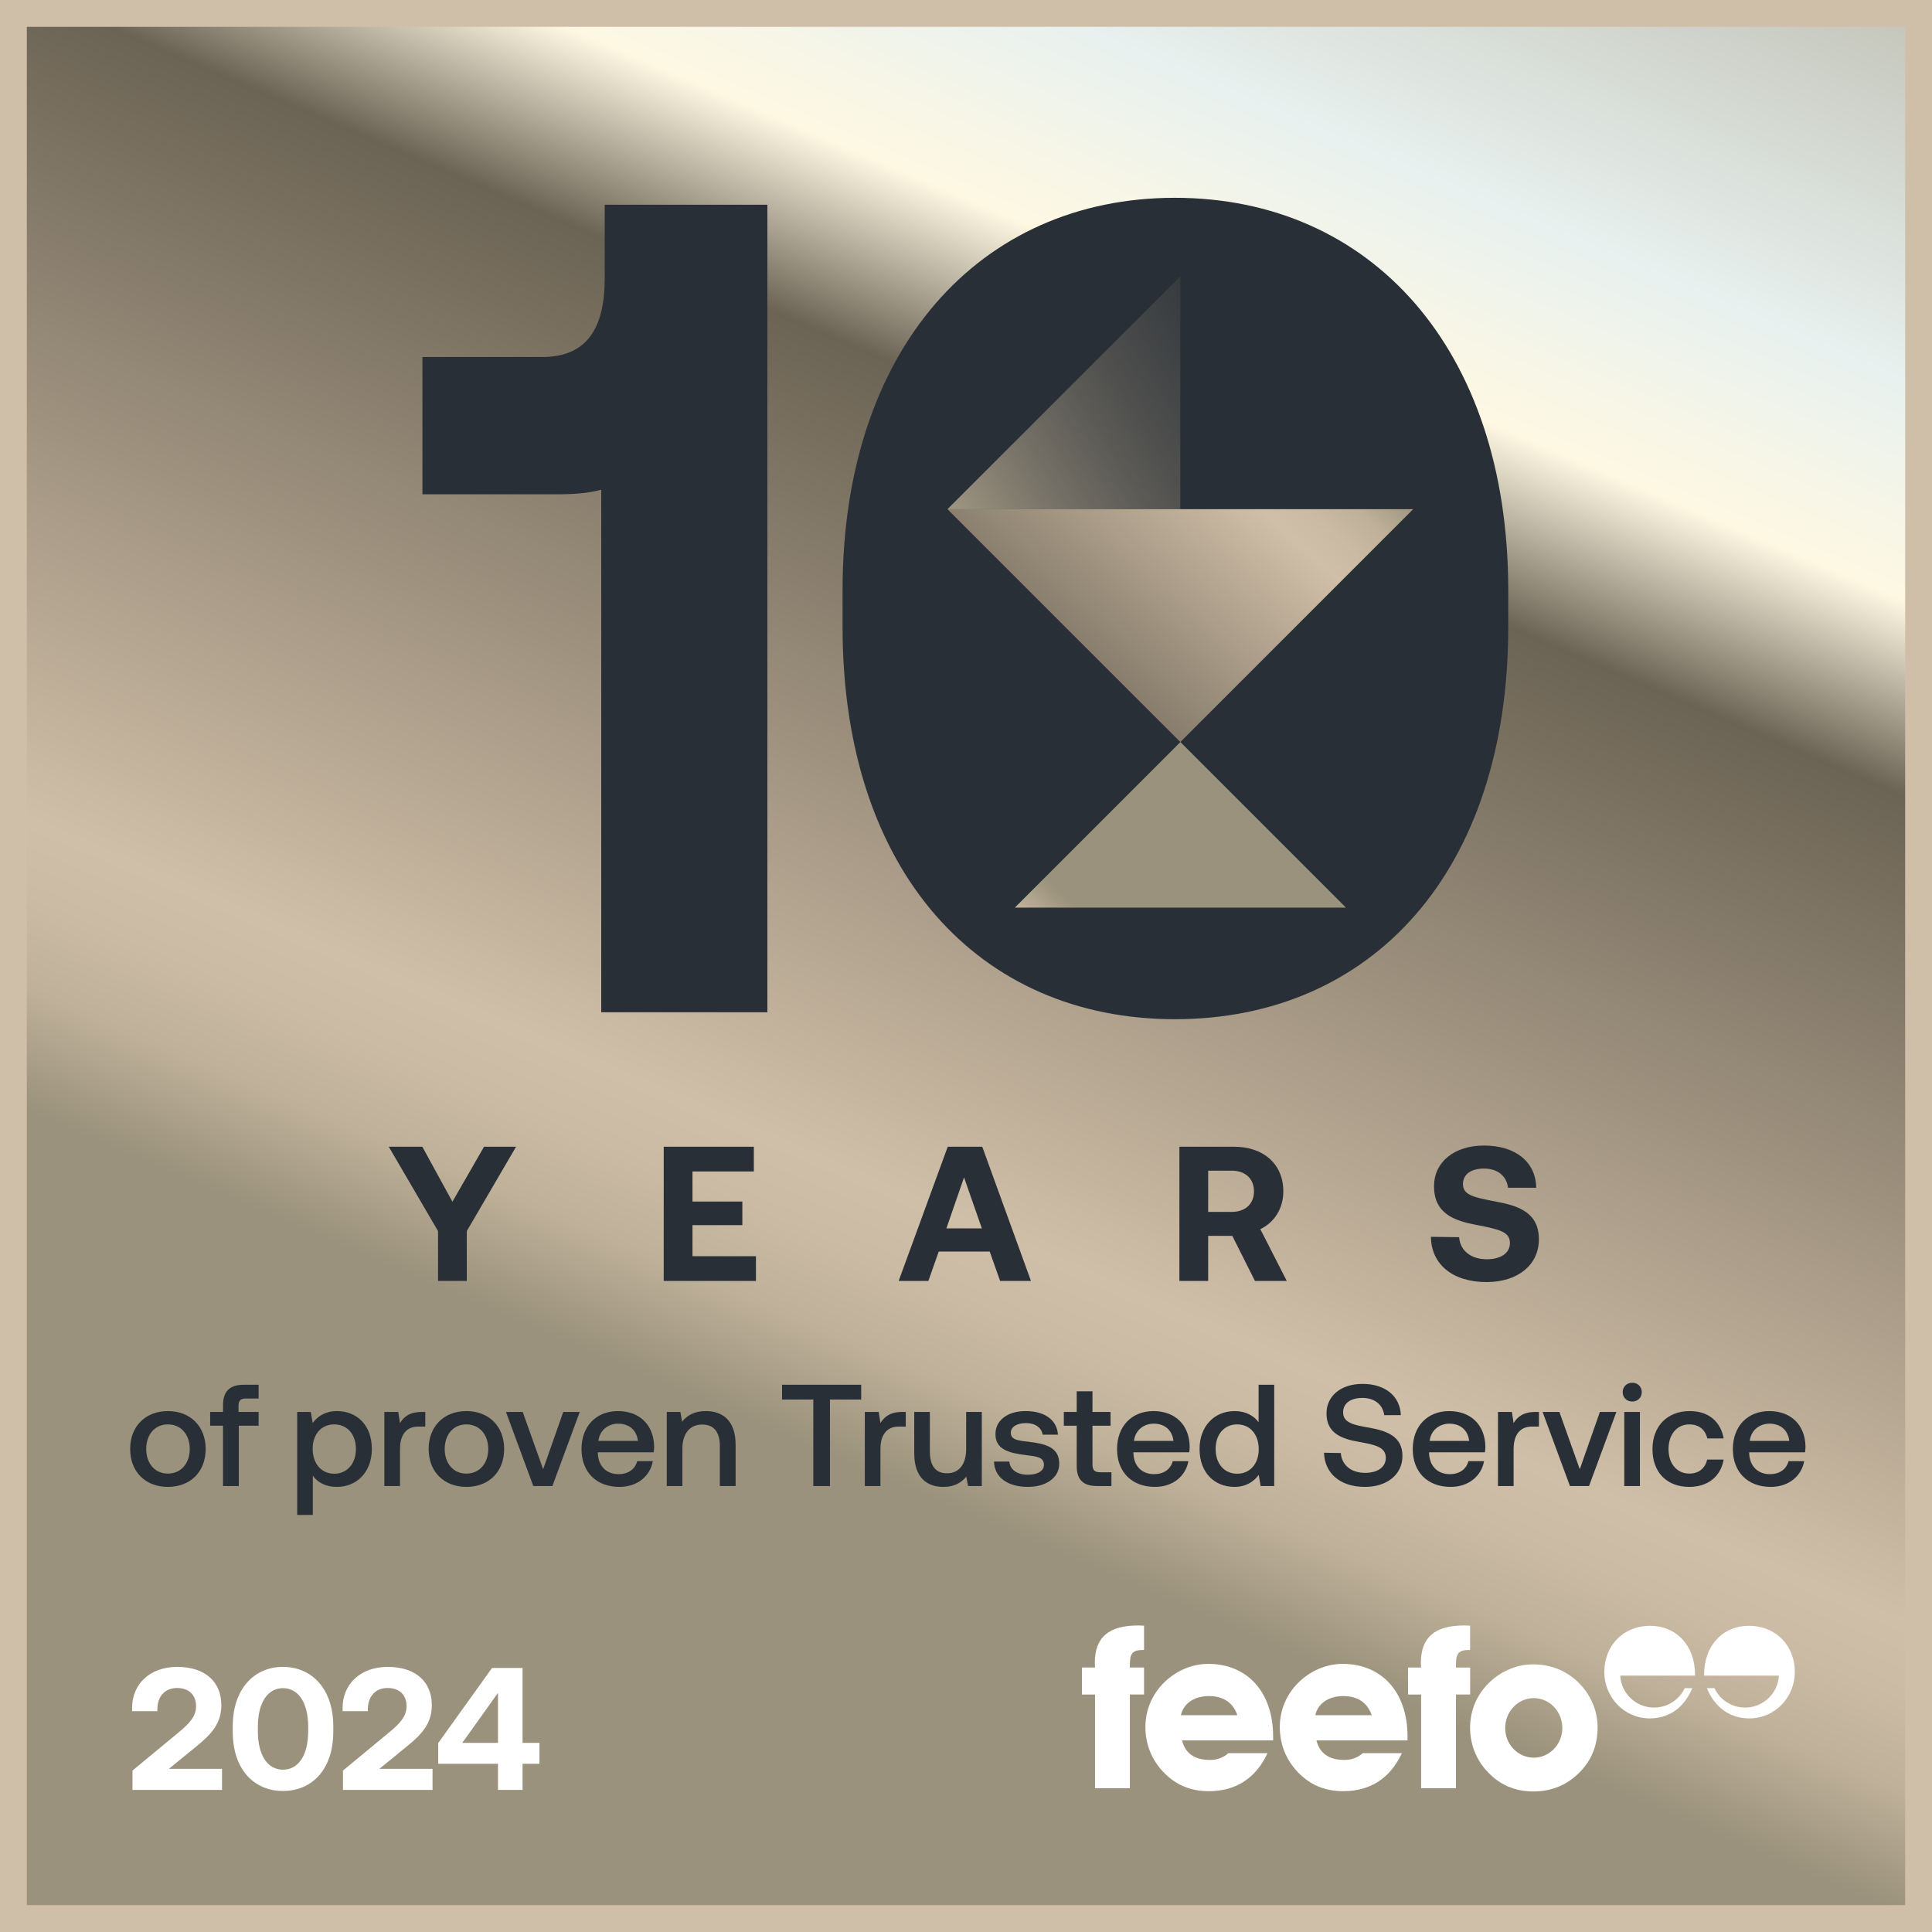
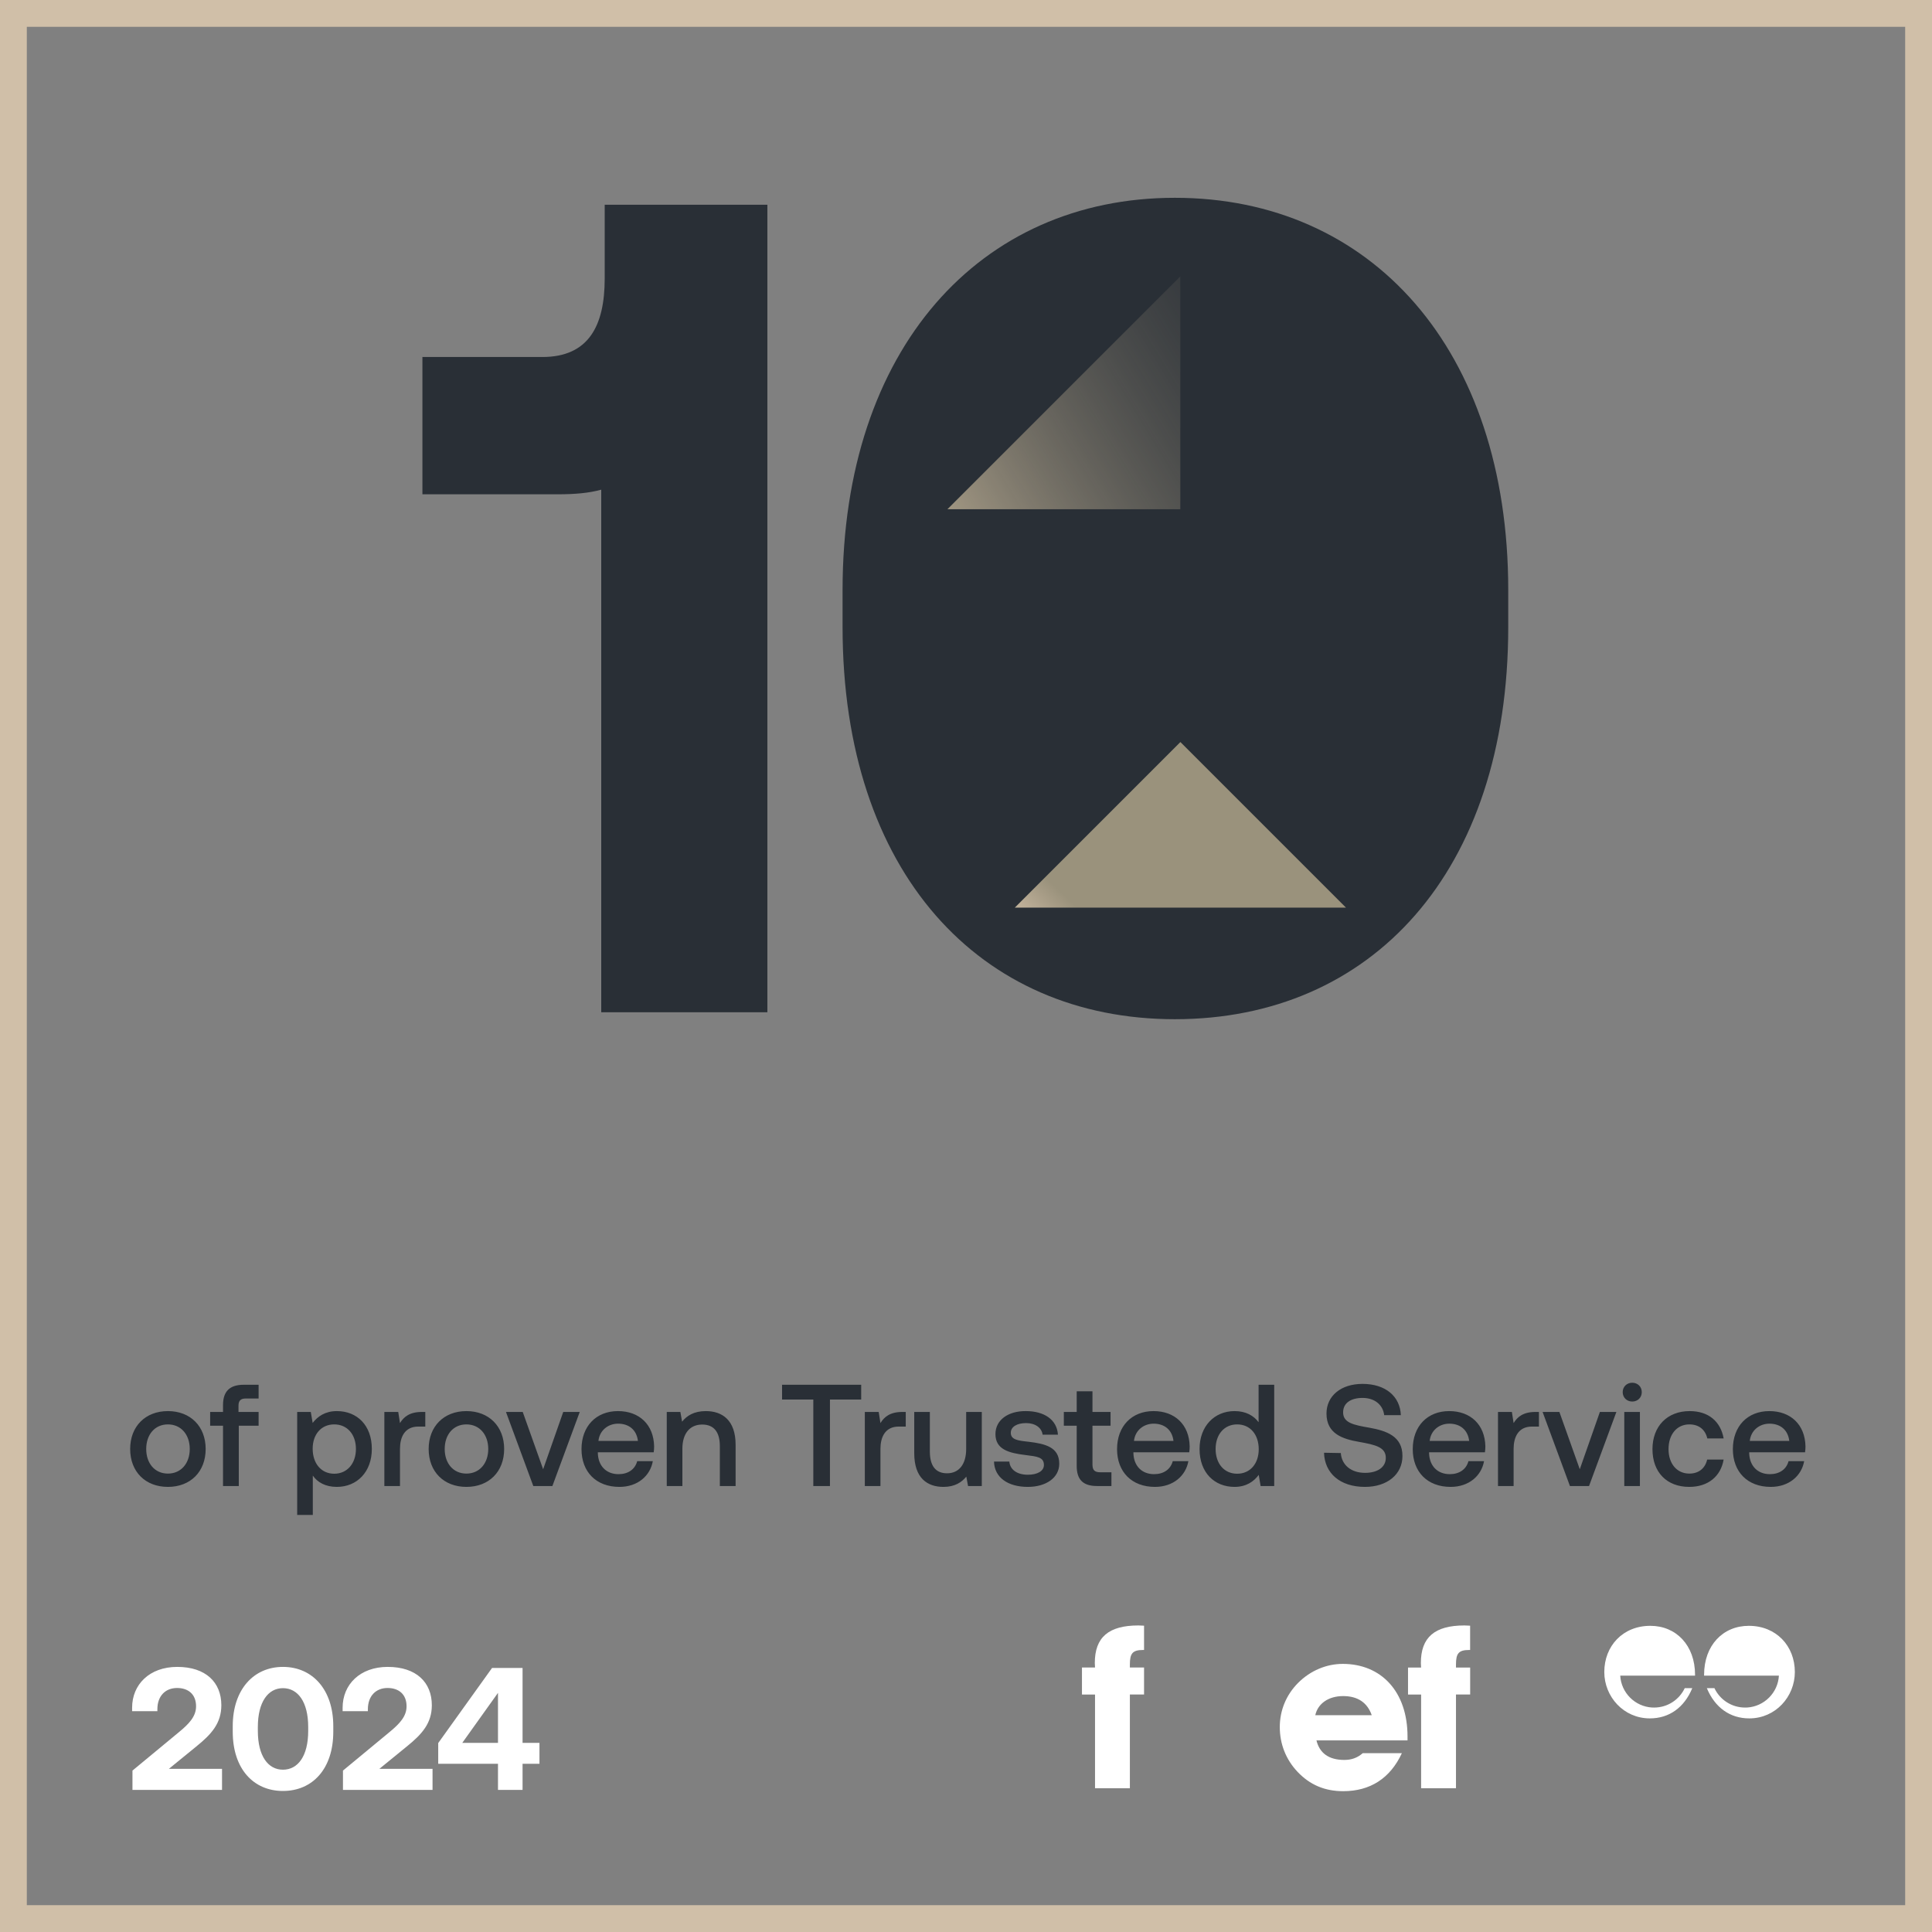
<svg xmlns="http://www.w3.org/2000/svg" width="124" height="124" viewBox="0 0 124 124" fill="none">
  <rect x="0" y="0" width="124" height="124" fill="#808080" stroke="none" />
  <g clip-path="url(#clip0_12524_56645)">
-     <path d="M123.554 0.446H0.446V123.554H123.554V0.446Z" fill="url(#paint0_linear_12524_56645)" />
    <path fill-rule="evenodd" clip-rule="evenodd" d="M-0.83 -0.83H124.829V124.829H-0.83V-0.83ZM1.721 1.721V122.278H122.278V1.721H1.721Z" fill="#D0BFA8" />
    <path d="M8.502 114.881V113.64L11.477 111.179C12.159 110.62 12.584 110.15 12.584 109.513C12.584 108.741 12.081 108.339 11.365 108.339C10.615 108.339 10.101 108.853 10.101 109.703V109.826H8.479V109.602C8.479 108.125 9.586 106.985 11.376 106.985C13.21 106.985 14.206 107.98 14.206 109.445C14.206 110.598 13.579 111.302 12.595 112.096L10.839 113.528H14.25V114.881H8.502ZM14.938 111.145V110.788C14.938 108.45 16.269 106.985 18.159 106.985C20.061 106.985 21.391 108.45 21.391 110.788V111.145C21.391 113.528 20.061 114.948 18.159 114.948C16.269 114.948 14.938 113.528 14.938 111.145ZM19.781 111.09V110.844C19.781 109.233 19.121 108.35 18.159 108.35C17.209 108.35 16.549 109.233 16.549 110.844V111.09C16.549 112.711 17.209 113.583 18.159 113.583C19.121 113.583 19.781 112.711 19.781 111.09ZM22.012 114.881V113.64L24.987 111.179C25.669 110.62 26.094 110.15 26.094 109.513C26.094 108.741 25.591 108.339 24.875 108.339C24.126 108.339 23.611 108.853 23.611 109.703V109.826H21.99V109.602C21.99 108.125 23.097 106.985 24.886 106.985C26.72 106.985 27.716 107.98 27.716 109.445C27.716 110.598 27.09 111.302 26.105 112.096L24.349 113.528H27.761V114.881H22.012ZM28.126 113.203V111.873L31.582 107.052H33.539V111.861H34.624V113.203H33.539V114.881H31.962V113.203H28.126ZM31.962 108.651L29.67 111.861H31.962V108.651Z" fill="white" />
-     <path d="M79.416 110.085H75.793C75.952 109.349 76.63 108.858 77.582 108.858C78.535 108.858 79.142 109.292 79.416 110.085ZM81.712 111.701V111.455C81.712 108.567 80.023 106.792 77.556 106.792C76.503 106.792 75.478 107.226 74.697 108.005C73.933 108.769 73.515 109.766 73.515 110.848C73.515 111.929 73.904 112.926 74.654 113.72C75.45 114.558 76.402 114.962 77.584 114.962C79.317 114.962 80.601 114.138 81.351 112.522H78.839C78.492 112.824 78.117 112.956 77.655 112.956C76.658 112.956 76.067 112.522 75.865 111.701H81.71H81.712Z" fill="white" />
    <path d="M88.041 110.085H84.418C84.577 109.349 85.255 108.858 86.208 108.858C87.16 108.858 87.765 109.292 88.041 110.085ZM90.338 111.701V111.455C90.338 108.567 88.649 106.792 86.181 106.792C85.128 106.792 84.103 107.226 83.322 108.005C82.558 108.769 82.14 109.766 82.14 110.848C82.14 111.929 82.529 112.926 83.279 113.72C84.075 114.558 85.027 114.962 86.21 114.962C87.942 114.962 89.226 114.138 89.976 112.522H87.465C87.118 112.824 86.742 112.956 86.282 112.956C85.285 112.956 84.694 112.522 84.492 111.701H90.338Z" fill="white" />
    <path d="M70.281 108.756V114.775H72.518V108.756H73.428V107.025H72.518V106.838C72.518 106.129 72.677 105.899 73.37 105.899H73.428V104.34C73.299 104.34 73.182 104.325 73.067 104.325C71.16 104.325 70.267 105.076 70.267 106.737C70.267 106.823 70.281 106.924 70.281 107.025H69.443V108.758H70.281V108.756Z" fill="white" />
    <path d="M91.21 108.756V114.775H93.448V108.756H94.358V107.026H93.448V106.838C93.448 106.129 93.606 105.899 94.299 105.899H94.355V104.34C94.226 104.34 94.109 104.325 93.994 104.325C92.089 104.325 91.194 105.076 91.194 106.737C91.194 106.823 91.208 106.924 91.208 107.026H90.37V108.758H91.208L91.21 108.756Z" fill="white" />
-     <path d="M100.272 110.908C100.272 111.96 99.448 112.812 98.439 112.812C97.43 112.812 96.606 111.96 96.606 110.908C96.606 109.854 97.429 108.989 98.439 108.989C99.451 108.989 100.272 109.84 100.272 110.908ZM102.537 110.851C102.537 109.798 102.09 108.729 101.268 107.95C100.49 107.213 99.523 106.823 98.395 106.823C97.342 106.823 96.317 107.257 95.536 108.036C94.772 108.801 94.354 109.798 94.354 110.879C94.354 111.96 94.743 112.958 95.494 113.738C96.289 114.575 97.241 114.979 98.423 114.979C99.606 114.979 100.574 114.561 101.369 113.766C102.148 112.988 102.537 112.019 102.537 110.851Z" fill="white" />
    <path d="M106.032 109.593C104.934 109.527 104.05 108.645 103.99 107.545H108.792V107.493C108.792 105.607 107.587 104.349 105.92 104.349C104.161 104.349 102.967 105.639 102.967 107.314C102.967 108.895 104.204 110.29 105.89 110.29C107.117 110.29 108.092 109.61 108.614 108.35H108.13C107.781 109.087 107.033 109.595 106.163 109.595C106.118 109.595 106.078 109.595 106.033 109.591" fill="white" />
    <path d="M112.132 109.593C113.229 109.527 114.114 108.645 114.174 107.545H109.372V107.493C109.372 105.607 110.576 104.349 112.243 104.349C114.002 104.349 115.197 105.639 115.197 107.314C115.197 108.895 113.96 110.29 112.273 110.29C111.048 110.29 110.074 109.61 109.549 108.35H110.036C110.384 109.087 111.133 109.595 112.003 109.595C112.048 109.595 112.088 109.595 112.132 109.591" fill="white" />
-     <path d="M28.114 79.013L24.951 73.599H27.105L29.037 77.13L31.067 73.599H33.123L29.96 79.013V82.213H28.114V79.013ZM42.599 82.213V73.599H48.383V75.186H44.445V77.118H47.645V78.632H44.445V80.625H48.518V82.213H42.599ZM59.585 82.213H57.678L60.828 73.599H63.043L66.169 82.213H64.188L63.523 80.329H60.249L59.585 82.213ZM61.874 75.567L60.742 78.841H63.018L61.874 75.567ZM75.697 82.213V73.599H79.204C81.099 73.599 82.366 74.718 82.366 76.465C82.366 77.573 81.788 78.459 80.89 78.89L82.588 82.213H80.545L79.093 79.321H77.543V82.213H75.697ZM79.056 75.136H77.543V77.782H79.056C79.93 77.782 80.484 77.266 80.484 76.465C80.484 75.654 79.93 75.136 79.056 75.136ZM91.841 79.382L93.65 79.406C93.711 80.243 94.376 80.822 95.434 80.822C96.283 80.822 96.911 80.453 96.911 79.776C96.911 79.05 96.209 78.902 94.769 78.619C93.318 78.349 92.038 77.881 92.038 76.133C92.038 74.607 93.305 73.524 95.249 73.524C97.28 73.524 98.572 74.583 98.597 76.232H96.788C96.702 75.506 96.148 75.001 95.249 75.001C94.462 75.001 93.896 75.333 93.896 75.998C93.896 76.699 94.573 76.847 96 77.118C97.477 77.388 98.781 77.831 98.769 79.567C98.757 81.179 97.428 82.286 95.409 82.286C93.219 82.286 91.853 81.13 91.841 79.382Z" fill="#292F36" />
    <path d="M10.777 95.432C9.329 95.432 8.354 94.457 8.354 92.999C8.354 91.551 9.329 90.567 10.777 90.567C12.226 90.567 13.2 91.551 13.2 92.999C13.2 94.457 12.226 95.432 10.777 95.432ZM10.777 94.578C11.622 94.578 12.179 93.918 12.179 92.999C12.179 92.08 11.622 91.421 10.777 91.421C9.932 91.421 9.384 92.08 9.384 92.999C9.384 93.918 9.932 94.578 10.777 94.578ZM13.488 91.504V90.622H14.314V90.177C14.314 89.323 14.723 88.877 15.642 88.877H16.598V89.759H15.772C15.447 89.759 15.307 89.898 15.307 90.223V90.622H16.598V91.504H15.326V95.376H14.314V91.504H13.488ZM21.618 90.567C22.918 90.567 23.865 91.477 23.865 92.999C23.865 94.466 22.918 95.432 21.618 95.432C20.885 95.432 20.374 95.135 20.077 94.708V97.233H19.074V90.622H19.947L20.068 91.328C20.384 90.91 20.876 90.567 21.618 90.567ZM21.451 94.587C22.287 94.587 22.844 93.927 22.844 92.999C22.844 92.062 22.287 91.421 21.451 91.421C20.616 91.421 20.068 92.062 20.068 92.981C20.068 93.927 20.616 94.587 21.451 94.587ZM27.073 90.622H27.296V91.56H26.851C25.959 91.56 25.672 92.257 25.672 92.99V95.376H24.669V90.622H25.56L25.672 91.337C25.913 90.938 26.294 90.622 27.073 90.622ZM29.935 95.432C28.487 95.432 27.512 94.457 27.512 92.999C27.512 91.551 28.487 90.567 29.935 90.567C31.383 90.567 32.358 91.551 32.358 92.999C32.358 94.457 31.383 95.432 29.935 95.432ZM29.935 94.578C30.78 94.578 31.337 93.918 31.337 92.999C31.337 92.08 30.78 91.421 29.935 91.421C29.09 91.421 28.542 92.08 28.542 92.999C28.542 93.918 29.09 94.578 29.935 94.578ZM34.228 95.376L32.474 90.622H33.55L34.86 94.299L36.15 90.622H37.209L35.454 95.376H34.228ZM39.755 95.432C38.26 95.432 37.322 94.466 37.322 93.008C37.322 91.542 38.26 90.567 39.662 90.567C41.036 90.567 41.955 91.439 41.983 92.832C41.983 92.953 41.974 93.083 41.955 93.213H38.371V93.278C38.399 94.086 38.91 94.615 39.699 94.615C40.312 94.615 40.758 94.308 40.897 93.779H41.9C41.733 94.717 40.934 95.432 39.755 95.432ZM38.409 92.48H40.943C40.86 91.774 40.368 91.374 39.671 91.374C39.031 91.374 38.483 91.801 38.409 92.48ZM45.301 90.567C46.35 90.567 47.213 91.142 47.213 92.73V95.376H46.201V92.813C46.201 91.913 45.821 91.43 45.069 91.43C44.27 91.43 43.797 92.015 43.797 92.981V95.376H42.794V90.622H43.667L43.778 91.245C44.075 90.873 44.53 90.567 45.301 90.567ZM50.194 89.824V88.877H55.273V89.824H53.268V95.376H52.2V89.824H50.194ZM57.911 90.622H58.133V91.56H57.688C56.796 91.56 56.509 92.257 56.509 92.99V95.376H55.506V90.622H56.397L56.509 91.337C56.75 90.938 57.131 90.622 57.911 90.622ZM62.011 92.999V90.622H63.014V95.376H62.132L62.02 94.773C61.723 95.135 61.287 95.432 60.553 95.432C59.541 95.432 58.678 94.893 58.678 93.269V90.622H59.68V93.157C59.68 94.086 60.052 94.559 60.785 94.559C61.547 94.559 62.011 93.984 62.011 92.999ZM63.797 93.807H64.782C64.819 94.299 65.246 94.652 65.97 94.652C66.592 94.652 67.001 94.41 67.001 94.029C67.001 93.519 66.564 93.482 65.831 93.389C64.745 93.259 63.89 93.027 63.89 92.043C63.89 91.142 64.698 90.558 65.84 90.567C67.01 90.567 67.836 91.105 67.901 92.08H66.917C66.861 91.644 66.453 91.337 65.859 91.337C65.265 91.337 64.875 91.579 64.875 91.96C64.875 92.405 65.329 92.461 66.016 92.535C67.103 92.665 67.985 92.888 67.985 93.946C67.985 94.856 67.121 95.432 65.97 95.432C64.698 95.432 63.825 94.837 63.797 93.807ZM69.105 94.086V91.504H68.279V90.622H69.105V89.295H70.117V90.622H71.278V91.504H70.117V93.984C70.117 94.355 70.247 94.494 70.628 94.494H71.334V95.376H70.406C69.496 95.376 69.105 94.949 69.105 94.086ZM74.128 95.432C72.633 95.432 71.695 94.466 71.695 93.008C71.695 91.542 72.633 90.567 74.035 90.567C75.409 90.567 76.328 91.439 76.356 92.832C76.356 92.953 76.347 93.083 76.328 93.213H72.745V93.278C72.772 94.086 73.283 94.615 74.073 94.615C74.685 94.615 75.131 94.308 75.27 93.779H76.273C76.106 94.717 75.307 95.432 74.128 95.432ZM72.781 92.48H75.316C75.233 91.774 74.741 91.374 74.045 91.374C73.404 91.374 72.856 91.801 72.781 92.48ZM80.779 91.281V88.877H81.782V95.376H80.909L80.788 94.661C80.482 95.079 79.99 95.432 79.237 95.432C77.947 95.432 76.99 94.522 76.99 92.999C76.99 91.532 77.947 90.567 79.237 90.567C79.962 90.567 80.472 90.864 80.779 91.281ZM79.404 94.587C80.24 94.587 80.788 93.937 80.788 93.017C80.788 92.071 80.24 91.421 79.404 91.421C78.569 91.421 78.021 92.071 78.021 92.999C78.021 93.937 78.569 94.587 79.404 94.587ZM84.979 93.24L86.056 93.259C86.112 94.02 86.706 94.531 87.616 94.531C88.387 94.531 88.944 94.188 88.944 93.566C88.944 92.879 88.266 92.73 87.235 92.544C86.158 92.359 85.137 92.015 85.137 90.724C85.137 89.592 86.066 88.821 87.449 88.821C88.934 88.821 89.863 89.629 89.909 90.827H88.841C88.758 90.167 88.238 89.722 87.449 89.722C86.715 89.722 86.204 90.038 86.204 90.65C86.204 91.319 86.873 91.458 87.895 91.634C88.971 91.829 90.021 92.173 90.012 93.454C90.012 94.624 89.037 95.432 87.607 95.432C85.991 95.432 85.016 94.54 84.979 93.24ZM93.105 95.432C91.611 95.432 90.673 94.466 90.673 93.008C90.673 91.542 91.611 90.567 93.012 90.567C94.387 90.567 95.306 91.439 95.334 92.832C95.334 92.953 95.324 93.083 95.306 93.213H91.722V93.278C91.75 94.086 92.26 94.615 93.05 94.615C93.663 94.615 94.108 94.308 94.248 93.779H95.25C95.083 94.717 94.284 95.432 93.105 95.432ZM91.759 92.48H94.294C94.21 91.774 93.718 91.374 93.022 91.374C92.381 91.374 91.834 91.801 91.759 92.48ZM98.549 90.622H98.772V91.56H98.326C97.435 91.56 97.147 92.257 97.147 92.99V95.376H96.144V90.622H97.036L97.147 91.337C97.388 90.938 97.769 90.622 98.549 90.622ZM100.762 95.376L99.007 90.622H100.085L101.394 94.299L102.684 90.622H103.743L101.988 95.376H100.762ZM104.761 89.954C104.418 89.954 104.148 89.703 104.148 89.35C104.148 88.998 104.418 88.747 104.761 88.747C105.105 88.747 105.373 88.998 105.373 89.35C105.373 89.703 105.105 89.954 104.761 89.954ZM104.25 95.376V90.622H105.253V95.376H104.25ZM108.418 95.432C106.979 95.432 106.059 94.494 106.059 93.008C106.059 91.542 107.007 90.567 108.446 90.567C109.672 90.567 110.433 91.245 110.628 92.321H109.579C109.449 91.765 109.05 91.421 108.427 91.421C107.62 91.421 107.09 92.071 107.09 93.008C107.09 93.937 107.62 94.578 108.427 94.578C109.04 94.578 109.449 94.225 109.569 93.677H110.628C110.442 94.754 109.634 95.432 108.418 95.432ZM113.651 95.432C112.157 95.432 111.219 94.466 111.219 93.008C111.219 91.542 112.157 90.567 113.559 90.567C114.932 90.567 115.852 91.439 115.88 92.832C115.88 92.953 115.87 93.083 115.852 93.213H112.268V93.278C112.296 94.086 112.806 94.615 113.596 94.615C114.208 94.615 114.654 94.308 114.794 93.779H115.796C115.629 94.717 114.83 95.432 113.651 95.432ZM112.305 92.48H114.84C114.756 91.774 114.264 91.374 113.568 91.374C112.927 91.374 112.379 91.801 112.305 92.48Z" fill="#292F36" />
    <path d="M38.811 17.878V13.14H49.252V64.971H38.589V31.429C37.775 31.651 36.886 31.725 35.775 31.725H27.112V22.913H34.813C37.775 22.913 38.811 20.914 38.811 17.878Z" fill="#292F36" />
    <path d="M54.078 40.24V37.87C54.078 22.395 62.89 12.695 75.403 12.695C87.99 12.695 96.802 22.395 96.802 37.87V40.24C96.802 56.011 87.99 65.415 75.403 65.415C62.89 65.415 54.078 56.011 54.078 40.24ZM86.139 39.87V38.241C86.139 27.578 81.771 21.729 75.403 21.729C69.109 21.729 64.741 27.578 64.741 38.241V39.87C64.741 50.606 69.109 56.382 75.403 56.382C81.771 56.382 86.139 50.606 86.139 39.87Z" fill="#292F36" />
    <path d="M77.246 58.258C86.323 58.258 93.681 49.562 93.681 38.835C93.681 28.108 86.323 19.412 77.246 19.412C68.169 19.412 60.812 28.108 60.812 38.835C60.812 49.562 68.169 58.258 77.246 58.258Z" fill="#292F36" />
-     <path d="M60.81 32.681L75.755 47.625L90.699 32.681H60.81Z" fill="url(#paint1_linear_12524_56645)" />
    <path d="M60.81 32.682H75.755V17.738L60.81 32.682Z" fill="url(#paint2_linear_12524_56645)" />
    <path d="M86.387 58.253L75.76 47.626L65.133 58.253H86.387Z" fill="url(#paint3_linear_12524_56645)" />
  </g>
  <defs>
    <linearGradient id="paint0_linear_12524_56645" x1="67.047" y1="105.589" x2="123.656" y2="-26.498" gradientUnits="userSpaceOnUse">
      <stop offset="0.04" stop-color="#9A927C" />
      <stop offset="0.06" stop-color="#A89D87" />
      <stop offset="0.09" stop-color="#BEB099" />
      <stop offset="0.13" stop-color="#CBBBA4" />
      <stop offset="0.16" stop-color="#D0BFA8" />
      <stop offset="0.5" stop-color="#6B6354" />
      <stop offset="0.58" stop-color="#FEF8E3" />
      <stop offset="0.67" stop-color="#E8F1EF" />
      <stop offset="1" stop-color="#9A927C" />
    </linearGradient>
    <linearGradient id="paint1_linear_12524_56645" x1="98.405" y1="35.85" x2="57.779" y2="79.4" gradientUnits="userSpaceOnUse">
      <stop offset="0.04" stop-color="#9A927C" />
      <stop offset="0.06" stop-color="#A89D87" />
      <stop offset="0.09" stop-color="#BEB099" />
      <stop offset="0.13" stop-color="#CBBBA4" />
      <stop offset="0.16" stop-color="#D0BFA8" />
      <stop offset="0.5" stop-color="#6B6354" />
      <stop offset="0.58" stop-color="#FEF8E3" />
      <stop offset="0.67" stop-color="#E8F1EF" />
      <stop offset="1" stop-color="#9A927C" />
    </linearGradient>
    <linearGradient id="paint2_linear_12524_56645" x1="60.81" y1="34.675" x2="88.54" y2="17.738" gradientUnits="userSpaceOnUse">
      <stop stop-color="#A89D87" />
      <stop offset="1" stop-color="#2A2F36" stop-opacity="0" />
    </linearGradient>
    <linearGradient id="paint3_linear_12524_56645" x1="80.941" y1="66.619" x2="47.227" y2="102.474" gradientUnits="userSpaceOnUse">
      <stop offset="0.04" stop-color="#9A927C" />
      <stop offset="0.06" stop-color="#A89D87" />
      <stop offset="0.09" stop-color="#BEB099" />
      <stop offset="0.13" stop-color="#CBBBA4" />
      <stop offset="0.16" stop-color="#D0BFA8" />
      <stop offset="0.5" stop-color="#6B6354" />
      <stop offset="0.58" stop-color="#FEF8E3" />
      <stop offset="0.67" stop-color="#E8F1EF" />
      <stop offset="1" stop-color="#9A927C" />
    </linearGradient>
    <clipPath id="clip0_12524_56645">
      <rect width="124" height="124" fill="white" />
    </clipPath>
  </defs>
</svg>